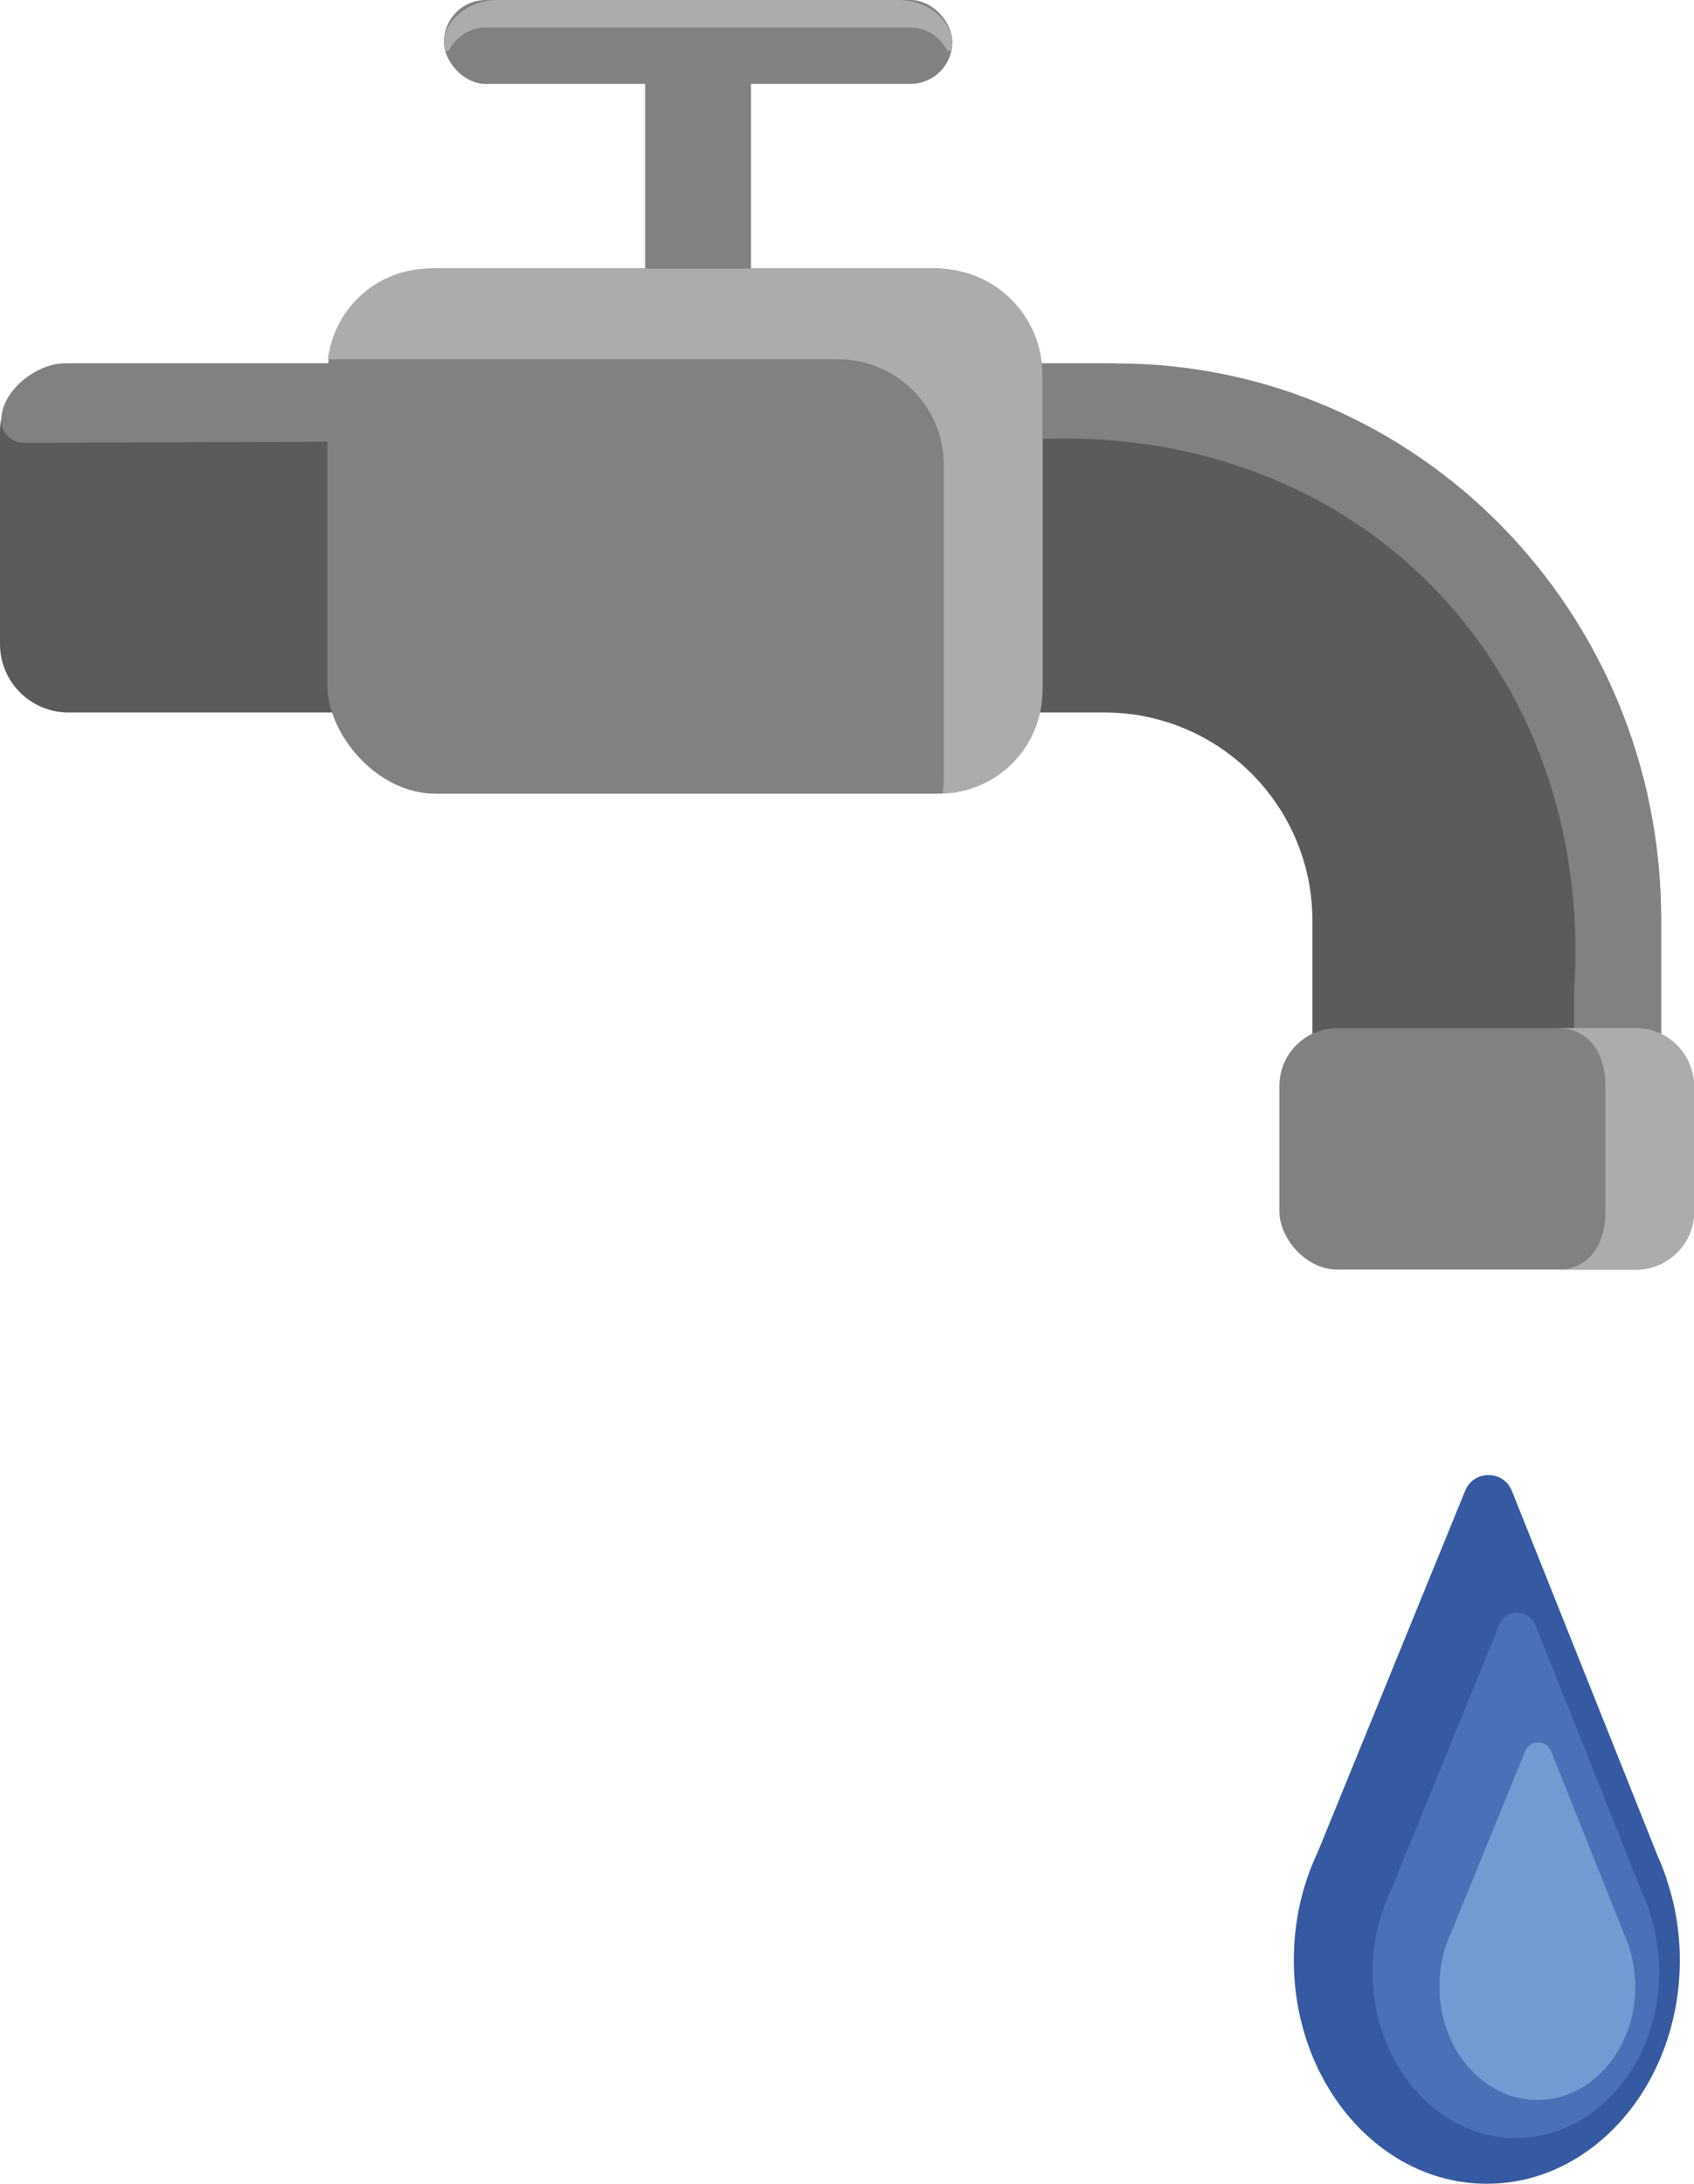
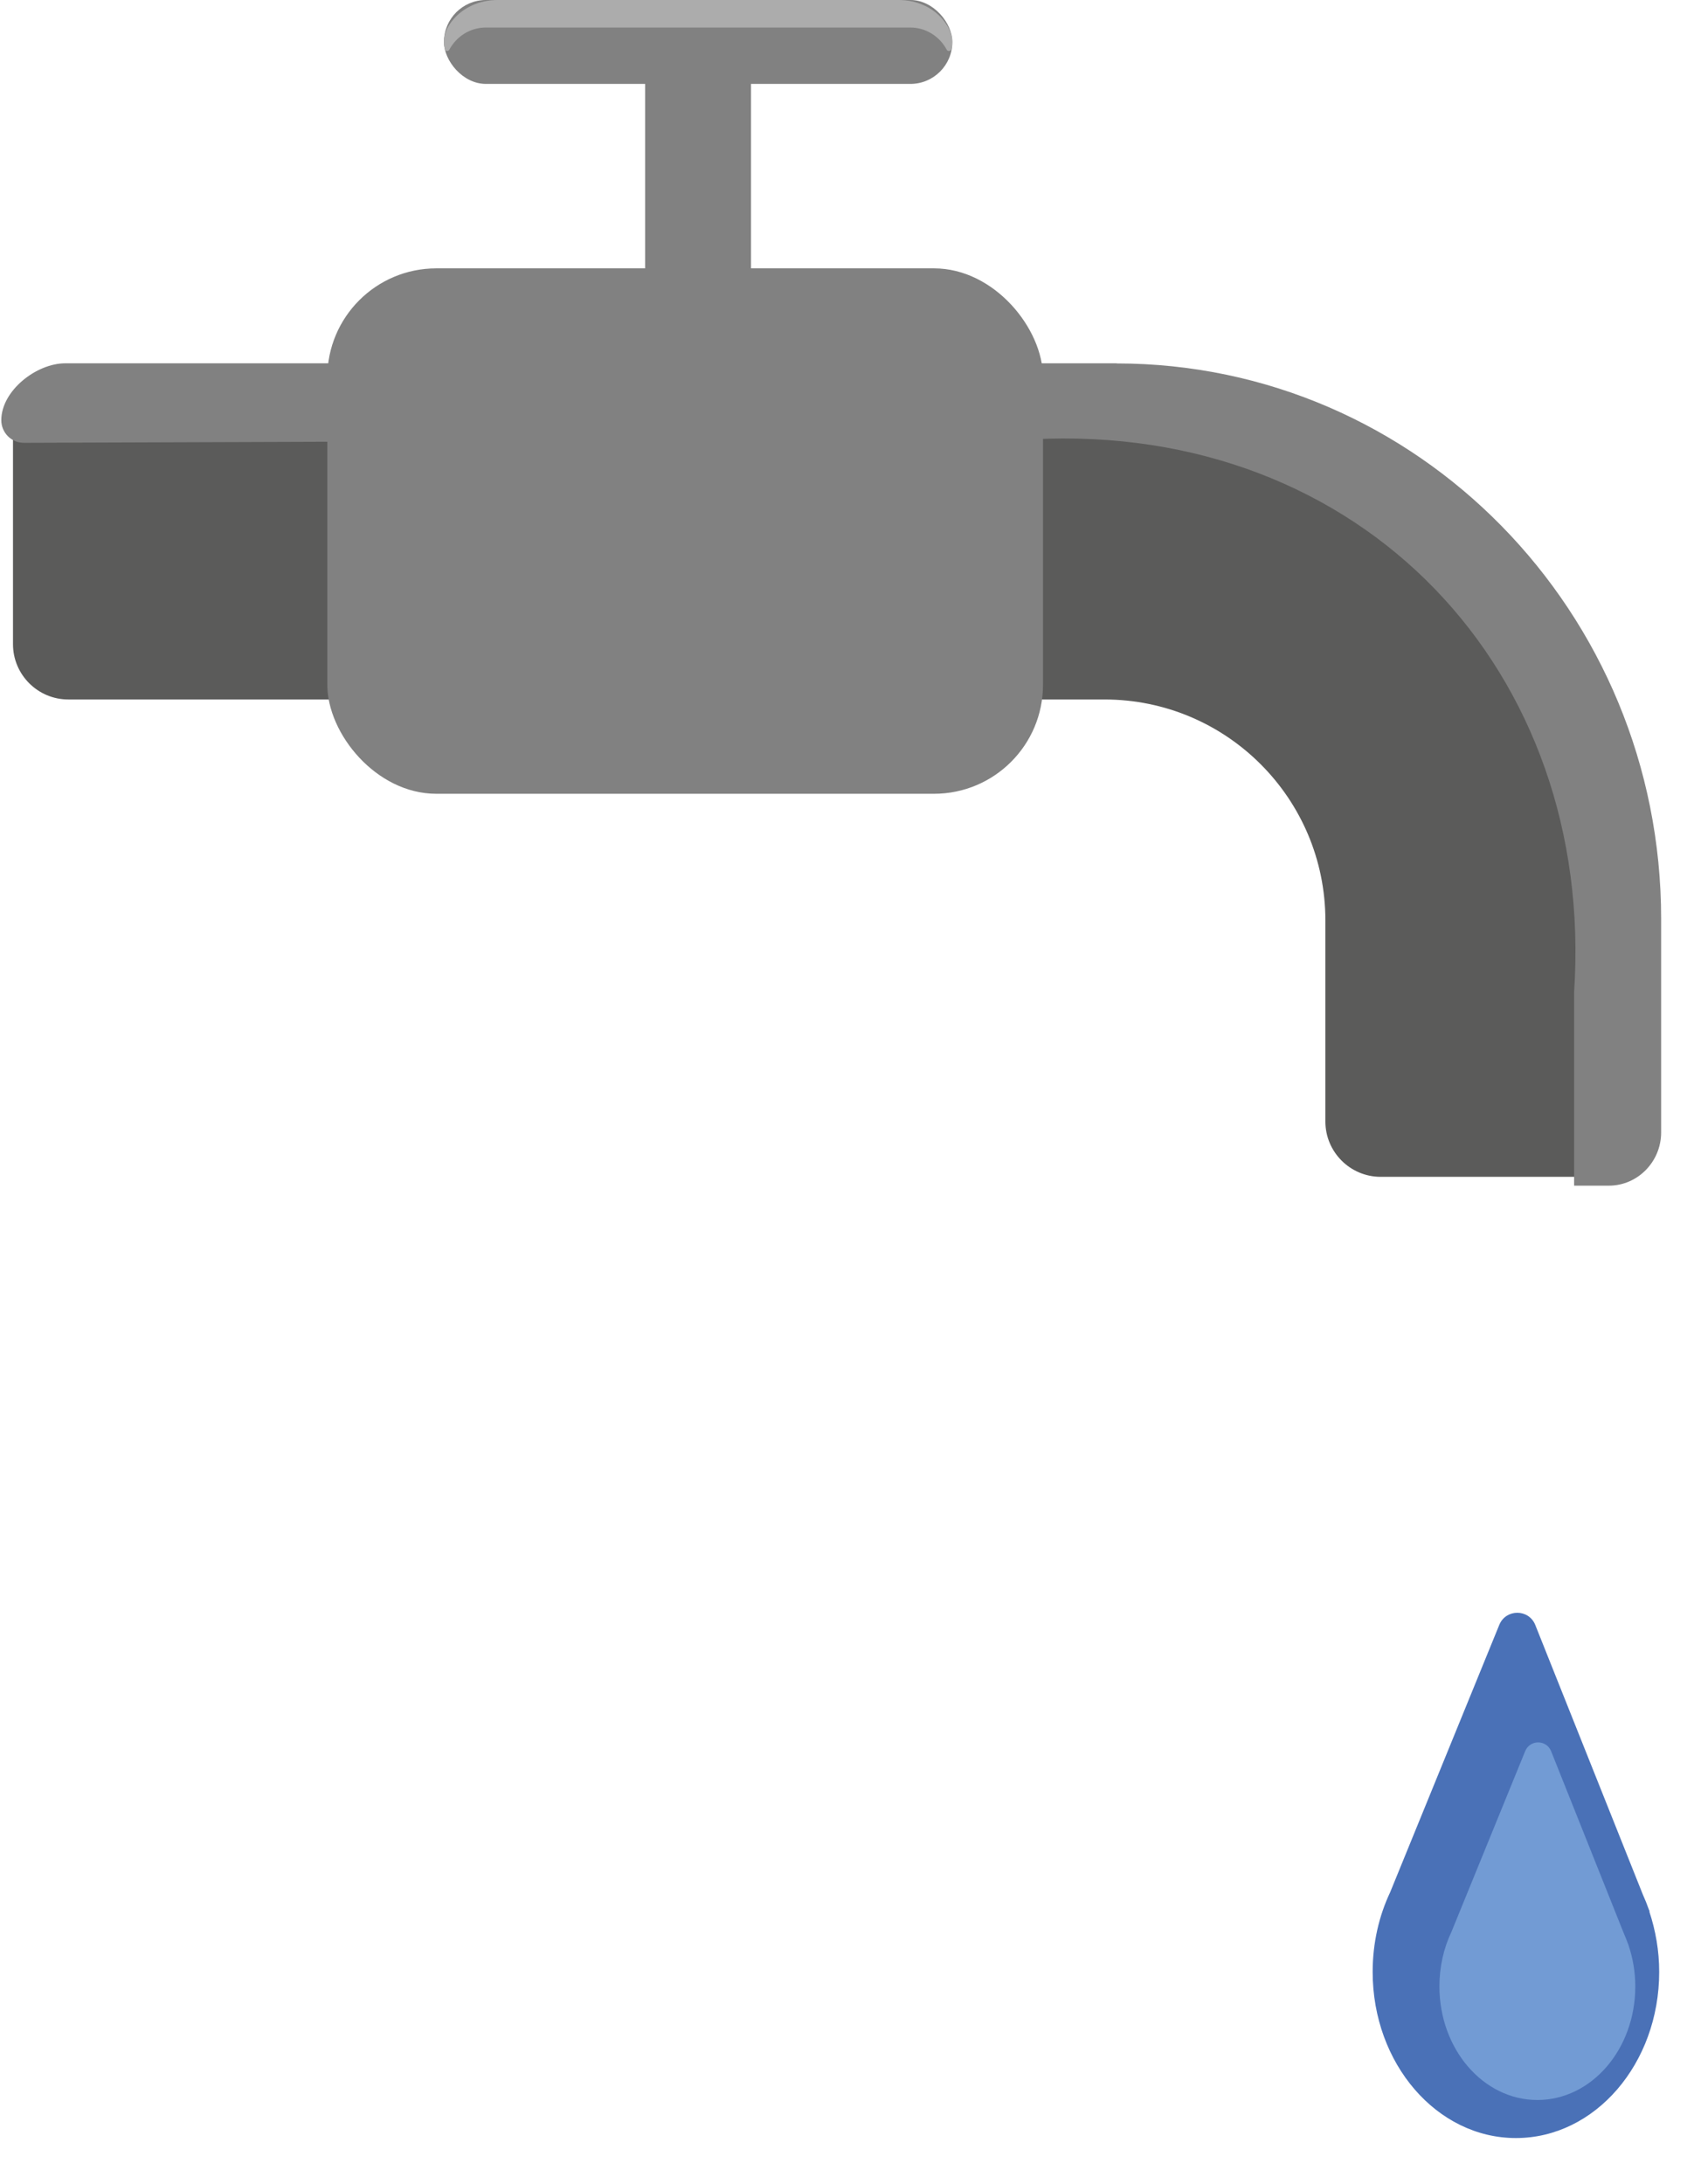
<svg xmlns="http://www.w3.org/2000/svg" id="Vrstva_2" data-name="Vrstva 2" viewBox="0 0 130.42 168.13">
  <defs>
    <style>
      .cls-1 {
        fill: #818181;
      }

      .cls-2 {
        fill: #729bd4;
      }

      .cls-3 {
        fill: #acacac;
      }

      .cls-4 {
        fill: #355aa2;
      }

      .cls-5 {
        fill: #5b5b5a;
      }

      .cls-6 {
        fill: #4a71b7;
      }
    </style>
  </defs>
  <g id="final">
    <g>
      <g>
        <path class="cls-5" d="M122.63,90.6h-16.33c-2.35,0-4.26-1.91-4.26-4.26v-15.48c0-9.39-7.62-17.01-17.01-17.01H5.26c-2.35,0-4.26-1.91-4.26-4.26v-16.33c0-2.35,1.91-4.26,4.26-4.26H85.03c23.12,0,41.85,18.74,41.85,41.85v15.48c0,2.35-1.91,4.26-4.26,4.26Z" />
-         <path class="cls-5" d="M122.63,91.6h-16.33c-2.9,0-5.26-2.36-5.26-5.26v-15.48c0-8.83-7.18-16.01-16.01-16.01H5.26c-2.9,0-5.26-2.36-5.26-5.26v-16.33c0-2.9,2.36-5.26,5.26-5.26H85.03c23.63,0,42.85,19.22,42.85,42.85v15.48c0,2.9-2.36,5.26-5.26,5.26ZM5.26,30.01c-1.8,0-3.26,1.46-3.26,3.26v16.33c0,1.8,1.46,3.26,3.26,3.26H85.03c9.93,0,18.01,8.08,18.01,18.01v15.48c0,1.8,1.46,3.26,3.26,3.26h16.33c1.8,0,3.26-1.46,3.26-3.26v-15.48c0-22.53-18.33-40.85-40.85-40.85H5.26Z" />
      </g>
      <path class="cls-1" d="M85.96,27.97H5.02c-2.22,0-4.92,2.11-4.92,4.38H.1c0,.96,.77,1.74,1.73,1.74l77.63-.27c25.45-1.32,43.37,17.91,41.73,42.55v14.9s0,.01,.01,.01h2.66c2.22,0,4.03-1.84,4.03-4.1v-16.45c0-23.61-18.77-42.75-41.92-42.75Z" />
      <rect class="cls-1" x="25.2" y="20.66" width="55.1" height="40.45" rx="8.39" ry="8.39" />
-       <rect class="cls-1" x="98.5" y="79.15" width="31.92" height="18.59" rx="4.46" ry="4.46" />
      <rect class="cls-1" x="49.67" y="6.08" width="8.15" height="19.1" rx=".2" ry=".2" />
      <rect class="cls-1" x="34.18" y="0" width="39.14" height="6.46" rx="3.23" ry="3.23" />
-       <path class="cls-4" d="M128.3,144.65h.02s-.07-.19-.07-.19c-.19-.54-.4-1.07-.63-1.58l-11.22-28.1c-.65-1.62-2.94-1.63-3.6-.01l-11.37,27.87c-1.16,2.45-1.82,5.27-1.82,8.26,0,9.51,6.65,17.22,14.86,17.22s14.86-7.71,14.86-17.22c0-2.21-.37-4.32-1.03-6.26Z" />
      <path class="cls-6" d="M127,147.16h.01s-.06-.14-.06-.14c-.14-.4-.3-.79-.47-1.17l-8.28-20.75c-.5-1.25-2.26-1.25-2.77-.01l-8.4,20.58c-.86,1.82-1.35,3.91-1.35,6.14,0,7.06,4.94,12.79,11.03,12.79s11.03-5.73,11.03-12.79c0-1.64-.28-3.2-.76-4.65Z" />
      <path class="cls-2" d="M125.38,149.74h0s-.04-.09-.04-.09c-.1-.27-.2-.54-.32-.8l-5.6-14.03c-.36-.9-1.63-.91-2,0l-5.68,13.92c-.59,1.24-.92,2.67-.92,4.19,0,4.82,3.37,8.74,7.54,8.74s7.54-3.91,7.54-8.74c0-1.12-.19-2.19-.52-3.17Z" />
-       <path class="cls-3" d="M72.12,20.68H33.09c-4.07,0-7.38,3.07-7.85,7.01,.09,0,.17-.03,.26-.03h39.03c4.49,0,8.13,3.64,8.13,8.13v24.38c0,.32-.06,.62-.09,.93,4.26-.14,7.68-3.62,7.68-7.91V28.81c0-4.49-3.64-8.13-8.13-8.13Z" />
      <path class="cls-3" d="M37.41,2.12h32.67c1.23,0,2.27,.7,2.81,1.71,.08,.15,.32,.12,.35-.05,.14-.63,.09-1.32-.56-2.16C71.87,.56,70.54,0,69.2,0h-30.9C36.95,0,35.63,.56,34.8,1.62c-.65,.84-.7,1.53-.56,2.16,.04,.17,.27,.2,.35,.05,.54-1.01,1.59-1.71,2.81-1.71Z" />
-       <path class="cls-3" d="M125.96,79.15h-6.03c2.46,0,3.67,2,3.67,4.46v9.67c0,2.46-1.21,4.46-3.67,4.46h6.03c2.46,0,4.46-2,4.46-4.46v-9.67c0-2.46-2-4.46-4.46-4.46Z" />
    </g>
  </g>
</svg>